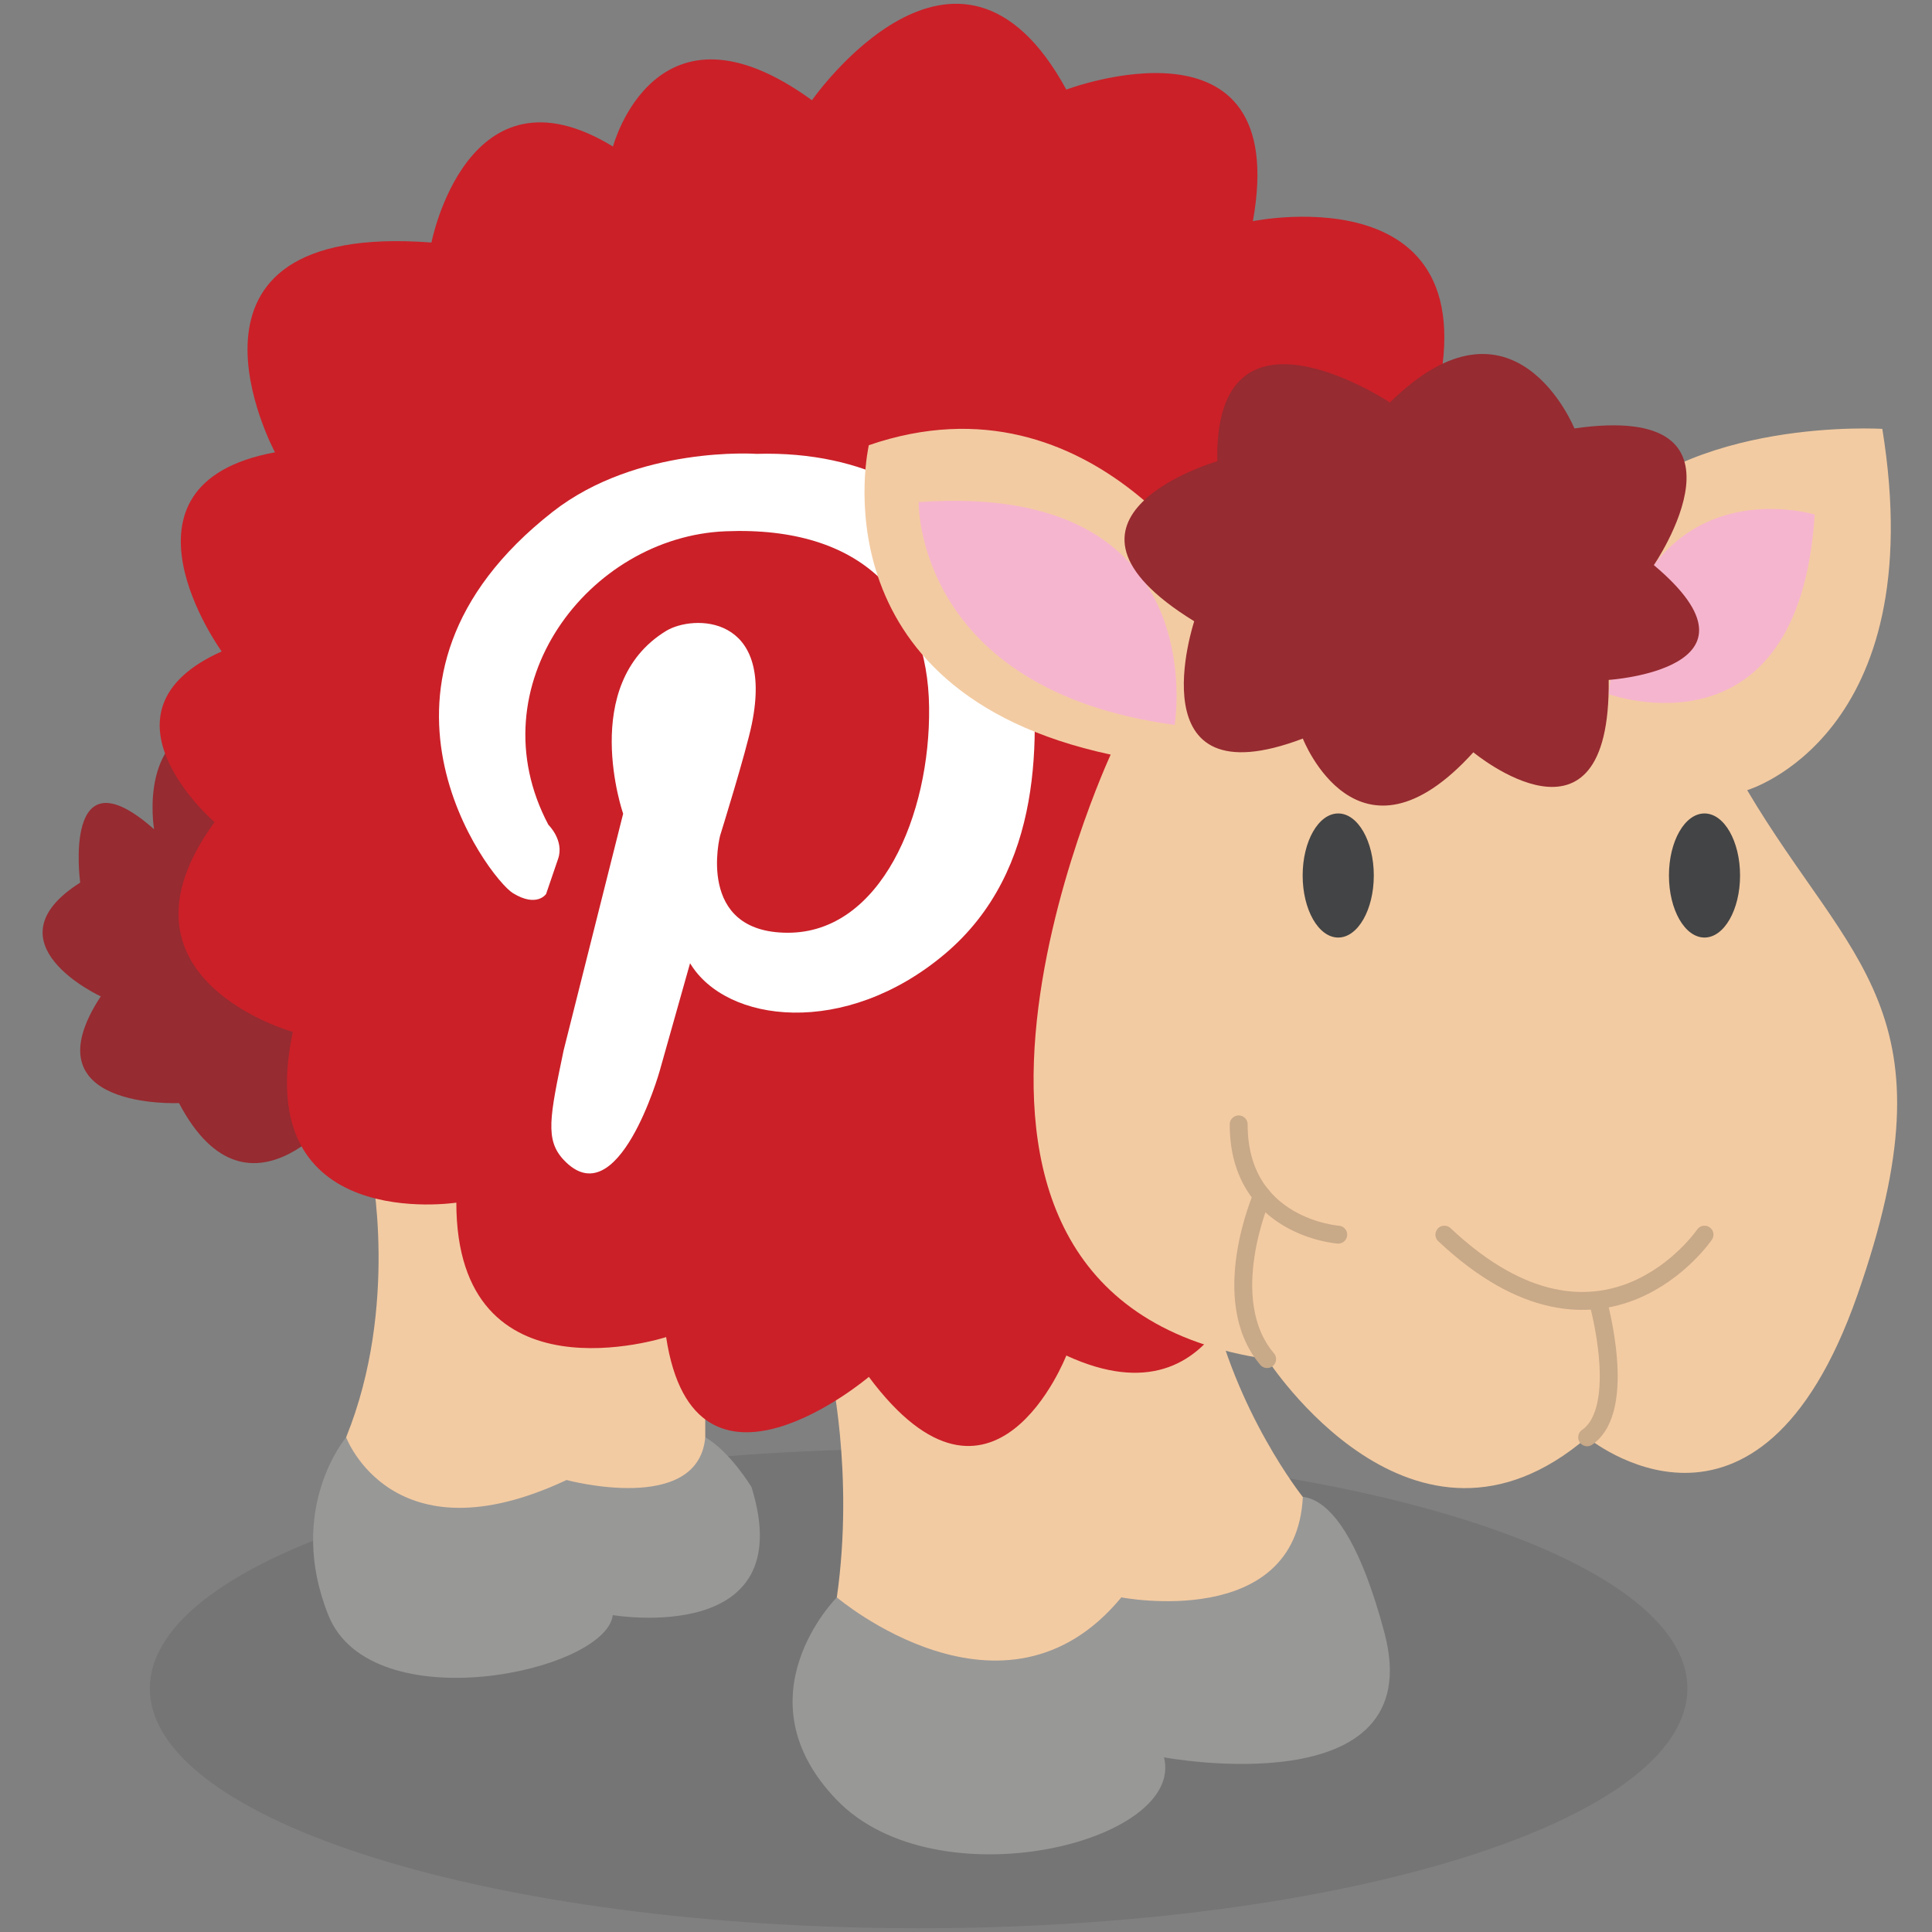
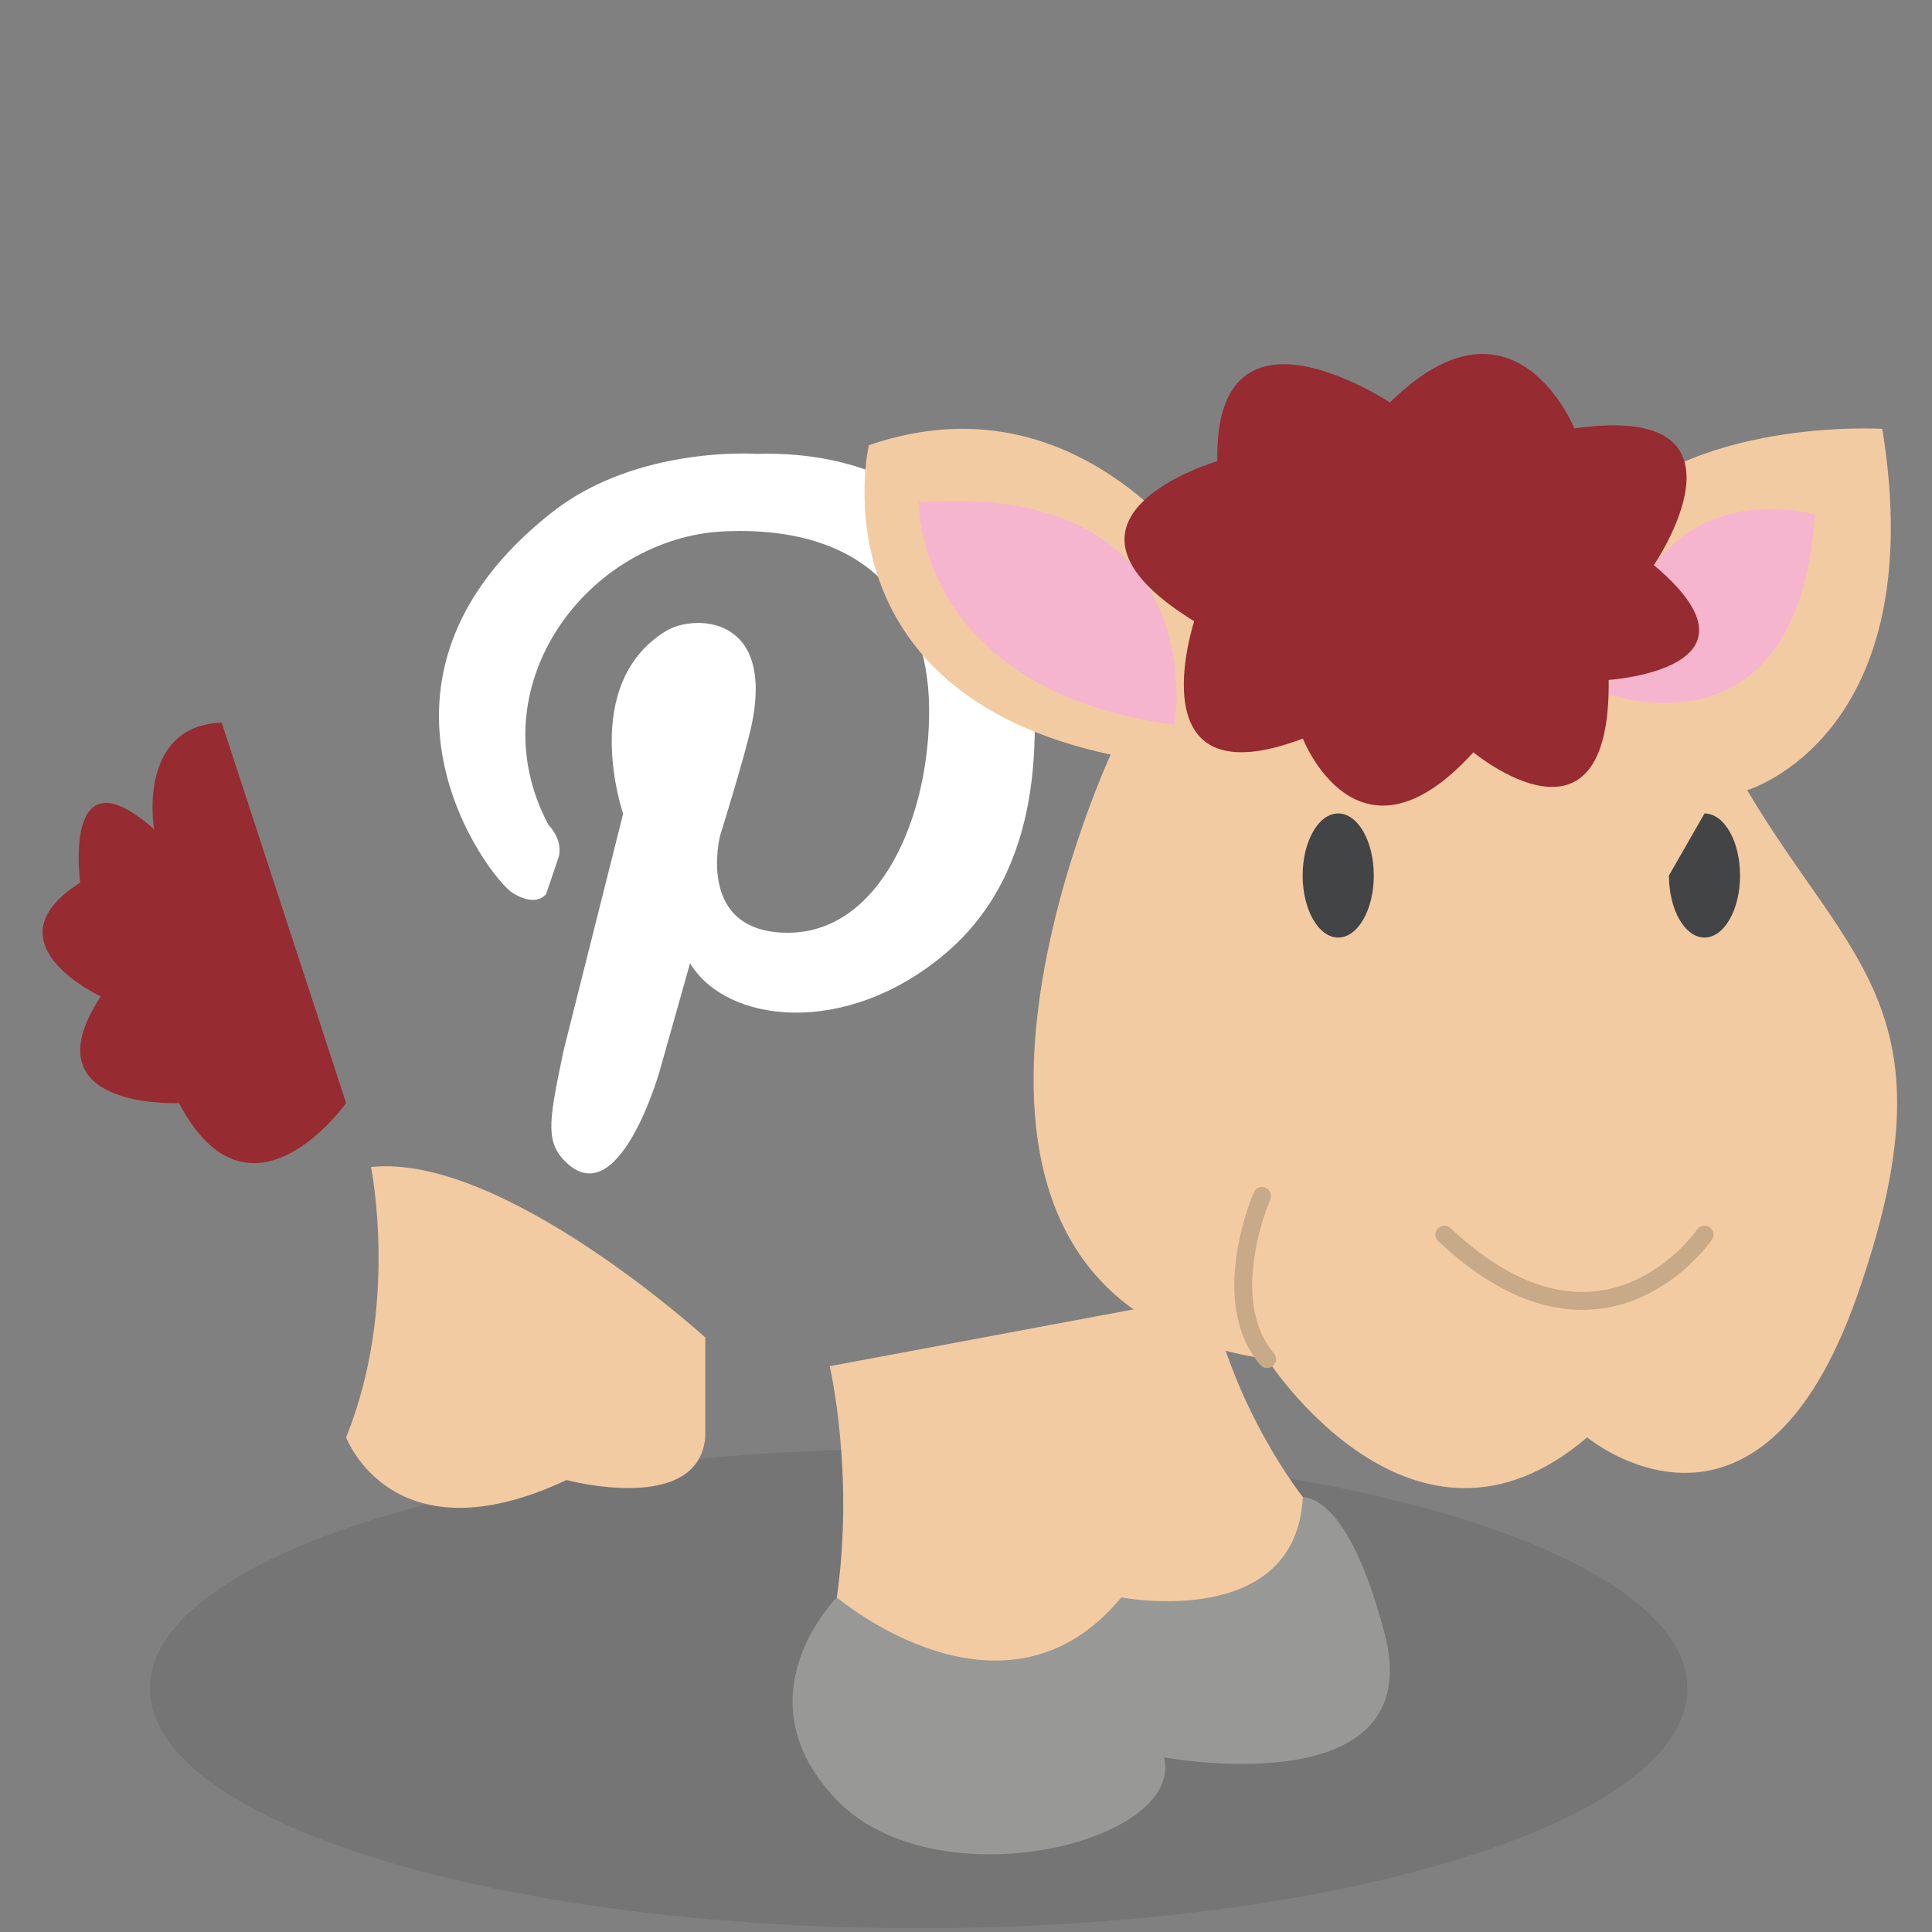
<svg xmlns="http://www.w3.org/2000/svg" enable-background="new 0 0 512 512" height="512px" id="Layer_1" version="1.1" viewBox="0 0 512 512" width="512px" xml:space="preserve">
  <rect x="0" y="0" width="512" height="512" fill="#808080" stroke="none" />
  <g>
    <g opacity="0.12">
      <g>
        <rect fill="none" height="127.054" width="407.444" x="39.723" y="383.946" />
        <path d="M447.167,447.46c0,35.106-91.2,63.54-203.723,63.54c-112.512,0-203.722-28.434-203.722-63.54     c0-35.08,91.209-63.514,203.722-63.514C355.967,383.946,447.167,412.38,447.167,447.46" fill="#231F20" />
      </g>
    </g>
-     <path d="M91.725,380.912c0,0-16.017,18.847-4.715,47.11c11.305,28.276,73.506,15.09,75.387,0   c0,0,49.951,8.484,36.758-33.924c0,0-5.657-9.417-12.247-13.187H91.725z" fill="#989897" />
    <path d="M221.768,423.32c0,0-26.379,26.372,0,53.703c26.385,27.331,92.355,11.309,86.708-11.308   c0,0,70.672,13.199,58.425-32.979s-26.51-34.87-26.51-34.87L221.768,423.32z" fill="#989897" />
    <path d="M98.318,309.281c0,0,7.545,36.748-6.59,71.617c0,0,12.244,32.992,58.421,11.321   c0,0,34.867,9.417,36.754-11.321v-26.45C186.904,354.448,133.185,305.512,98.318,309.281" fill="#F3CBA2" />
    <path d="M219.886,362.052c0,0,6.596,28.277,1.881,61.269c0,0,44.3,37.681,75.4,0c0,0,46.27,8.983,48.102-26.596   c0,0-17.954-22.419-24.554-53.52L219.886,362.052z" fill="#F3CBA2" />
    <path d="M91.725,292.325c0,0-25.453,35.803-44.293,0c0,0-40.521,1.879-20.731-28.276   c0,0-30.689-14.132-5.447-30.154c0,0-4.922-35.815,19.582-14.132c0,0-4.715-27.331,17.908-28.277L91.725,292.325z" fill="#962B31" />
-     <path d="M282.583,359.229c0,0-19.347,49.947-52.331,5.66c0,0-46.175,39.204-53.72-10.546   c0,0-55.598,18.072-55.598-35.632c0,0-54.656,8.484-43.344-45.245c0,0-50.893-14.119-20.738-55.595c0,0-33.917-29.209,1.888-45.232   c0,0-32.042-44.287,14.135-52.771c0,0-32.982-61.255,41.463-55.595c0,0,9.528-49.001,48.105-25.439   c0,0,11.266-42.415,52.735-12.267c0,0,38.685-55.594,67.405-2.824c0,0,59.816-22.609,49.441,34.87c0,0,68.794-14.132,46.178,55.594   l-46.178,213.92C332.024,328.128,325.483,379.021,282.583,359.229" fill="#CB2028" />
    <path d="M273.018,171.871c0,0-13.094-53.303-72.526-51.595c0,0-31.563-2.246-54.062,15.386   c-56.858,44.562-16.876,97.097-10.517,101.018c6.36,3.914,8.806,0.243,8.806,0.243l3.178-9.298   c1.711-4.893-2.567-9.049-2.567-9.049c-19.444-36.688,10.638-76.313,46.959-77.784c36.321-1.464,53.565,17.98,53.933,46.598   s-12.841,59.797-37.421,59.797c-24.583,0-17.98-25.676-17.98-25.676s6.902-22.15,8.438-29.721   c5.91-29.078-15.603-28.947-22.748-24.58c-23.23,14.211-11.37,48.431-11.37,48.431l-15.777,62.732   c-3.671,17.612-4.955,23.693,0,28.986c14.434,15.412,25.439-23.477,25.439-23.477l8.071-28.618   c9.542,15.904,41.092,19.812,67.507-2.443c26.418-22.261,25.194-57.965,22.504-82.177" fill="#FFFFFF" />
    <path d="M324.485,157.562c0,0-33.917-60.31-94.237-39.578c0,0-15.074,65.031,64.095,81.993   c0,0-66.919,144.188,41.45,160.197c0,0,38.639,60.31,84.816,20.738c0,0,45.232,37.681,71.617-37.707   c26.393-75.387-1.878-87.627-29.209-133.805c0,0,49.002-14.329,35.815-95.744c0,0-51.838-3.205-75.394,25.059L324.485,157.562z" fill="#F3CBA2" />
    <path d="M451.711,327.195   c0,0-26.938,39.52-68.938,0" fill="none" stroke="#C8A988" stroke-linecap="round" stroke-miterlimit="10" stroke-width="4.747" />
-     <path d="M354.646,327.195   c0,0-26.385-1.892-26.385-29.222" fill="none" stroke="#C8A988" stroke-linecap="round" stroke-miterlimit="10" stroke-width="4.747" />
-     <path d="M423.44,344.755   c0,0,8.104,28.526-2.83,36.144" fill="none" stroke="#C8A988" stroke-linecap="round" stroke-miterlimit="10" stroke-width="4.747" />
    <path d="M334.447,316.938   c0,0-12.037,27.475,1.353,43.235" fill="none" stroke="#C8A988" stroke-linecap="round" stroke-miterlimit="10" stroke-width="4.747" />
-     <path d="M442.287,232.016c0,9.075,4.21,16.444,9.424,16.444c5.201,0,9.423-7.369,9.423-16.444   c0-9.088-4.222-16.443-9.423-16.443C446.497,215.573,442.287,222.928,442.287,232.016" fill="#434445" />
+     <path d="M442.287,232.016c0,9.075,4.21,16.444,9.424,16.444c5.201,0,9.423-7.369,9.423-16.444   c0-9.088-4.222-16.443-9.423-16.443" fill="#434445" />
    <path d="M345.217,232.016c0,9.075,4.21,16.444,9.424,16.444c5.2,0,9.43-7.369,9.43-16.444   c0-9.088-4.229-16.443-9.43-16.443C349.427,215.573,345.217,222.928,345.217,232.016" fill="#434445" />
    <path d="M311.299,192.109c0,0,10.836-64.703-67.851-59.048C243.448,133.061,242.505,182.831,311.299,192.109" fill="#F6B5CE" />
    <path d="M480.92,136.364c0,0-47.452-14.605-54.597,47.589C426.323,183.954,476.678,202.321,480.92,136.364" fill="#F6B5CE" />
    <path d="M417.235,113.538c0,0-15.918-39.375-48.903-6.869c0,0-46.67-31.087-45.725,15.557   c0,0-51.011,14.789-6.127,42.415c0,0-15.924,48.056,28.782,31.087c0,0,14.565,37.417,45.193,3.638c0,0,36.419,30.286,35.867-19.182   c0,0,44.721-2.909,11.965-30.424C438.288,149.76,468.056,106.269,417.235,113.538" fill="#962B31" />
  </g>
</svg>